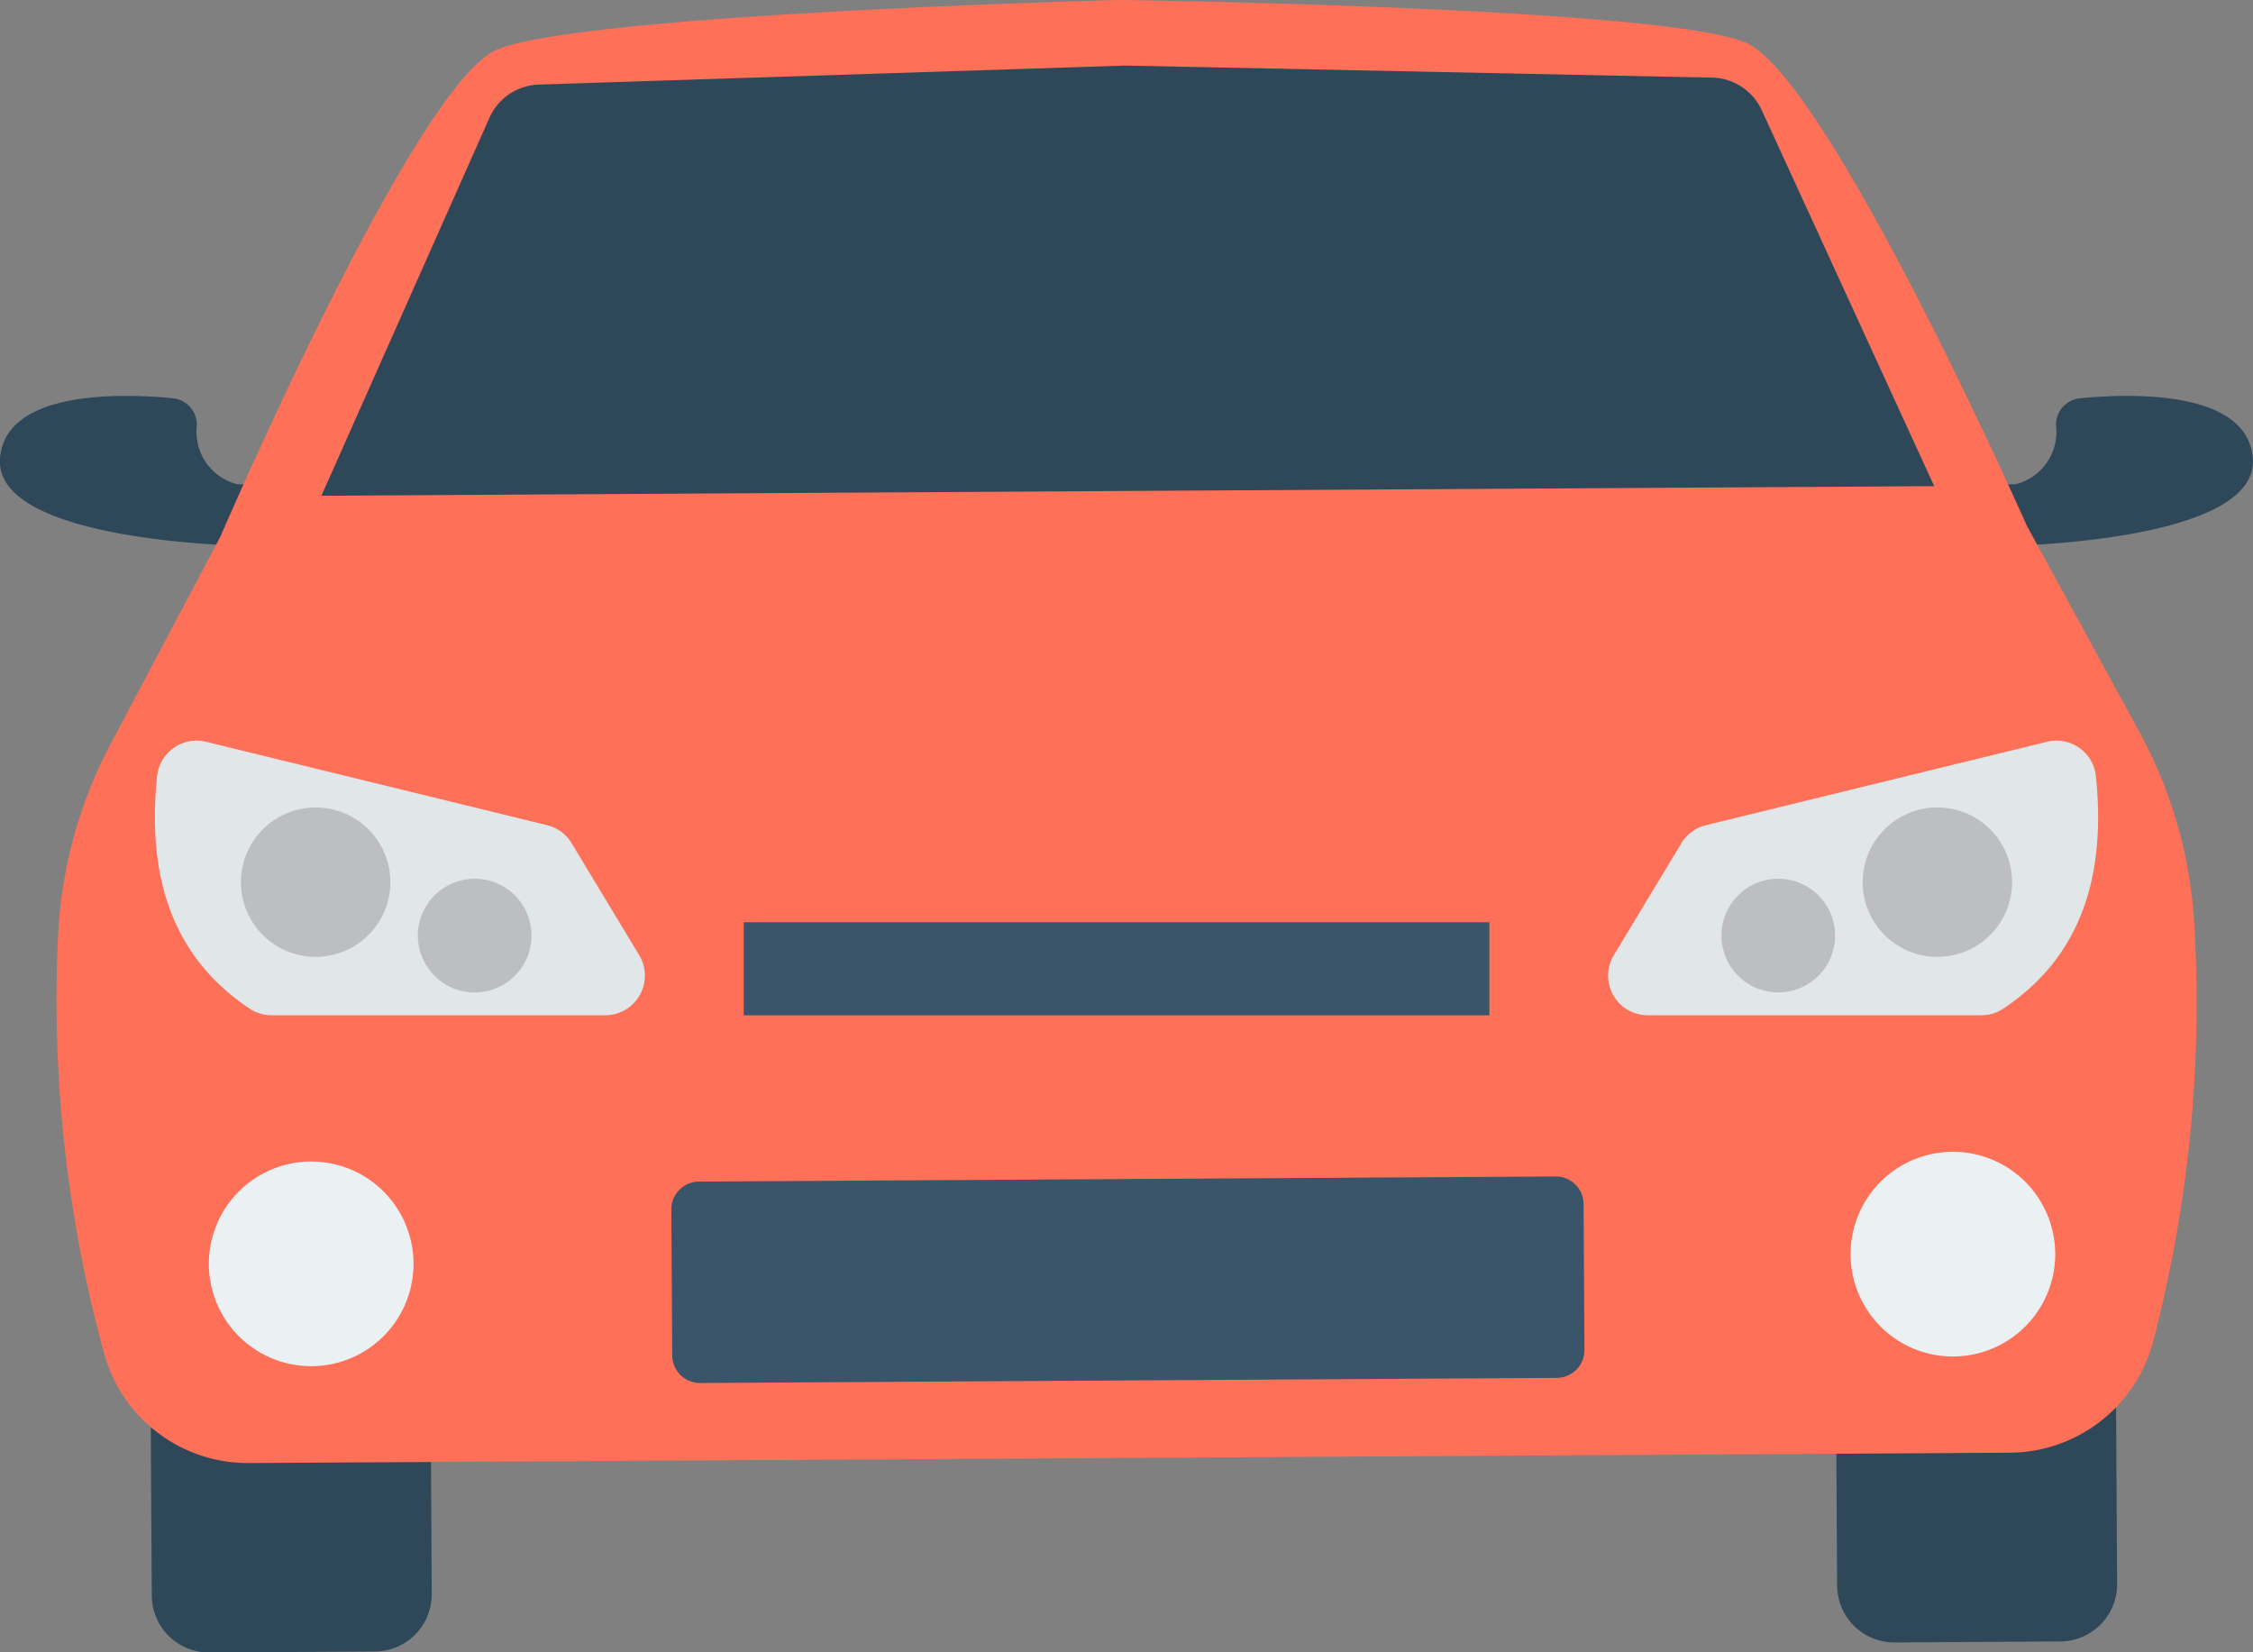
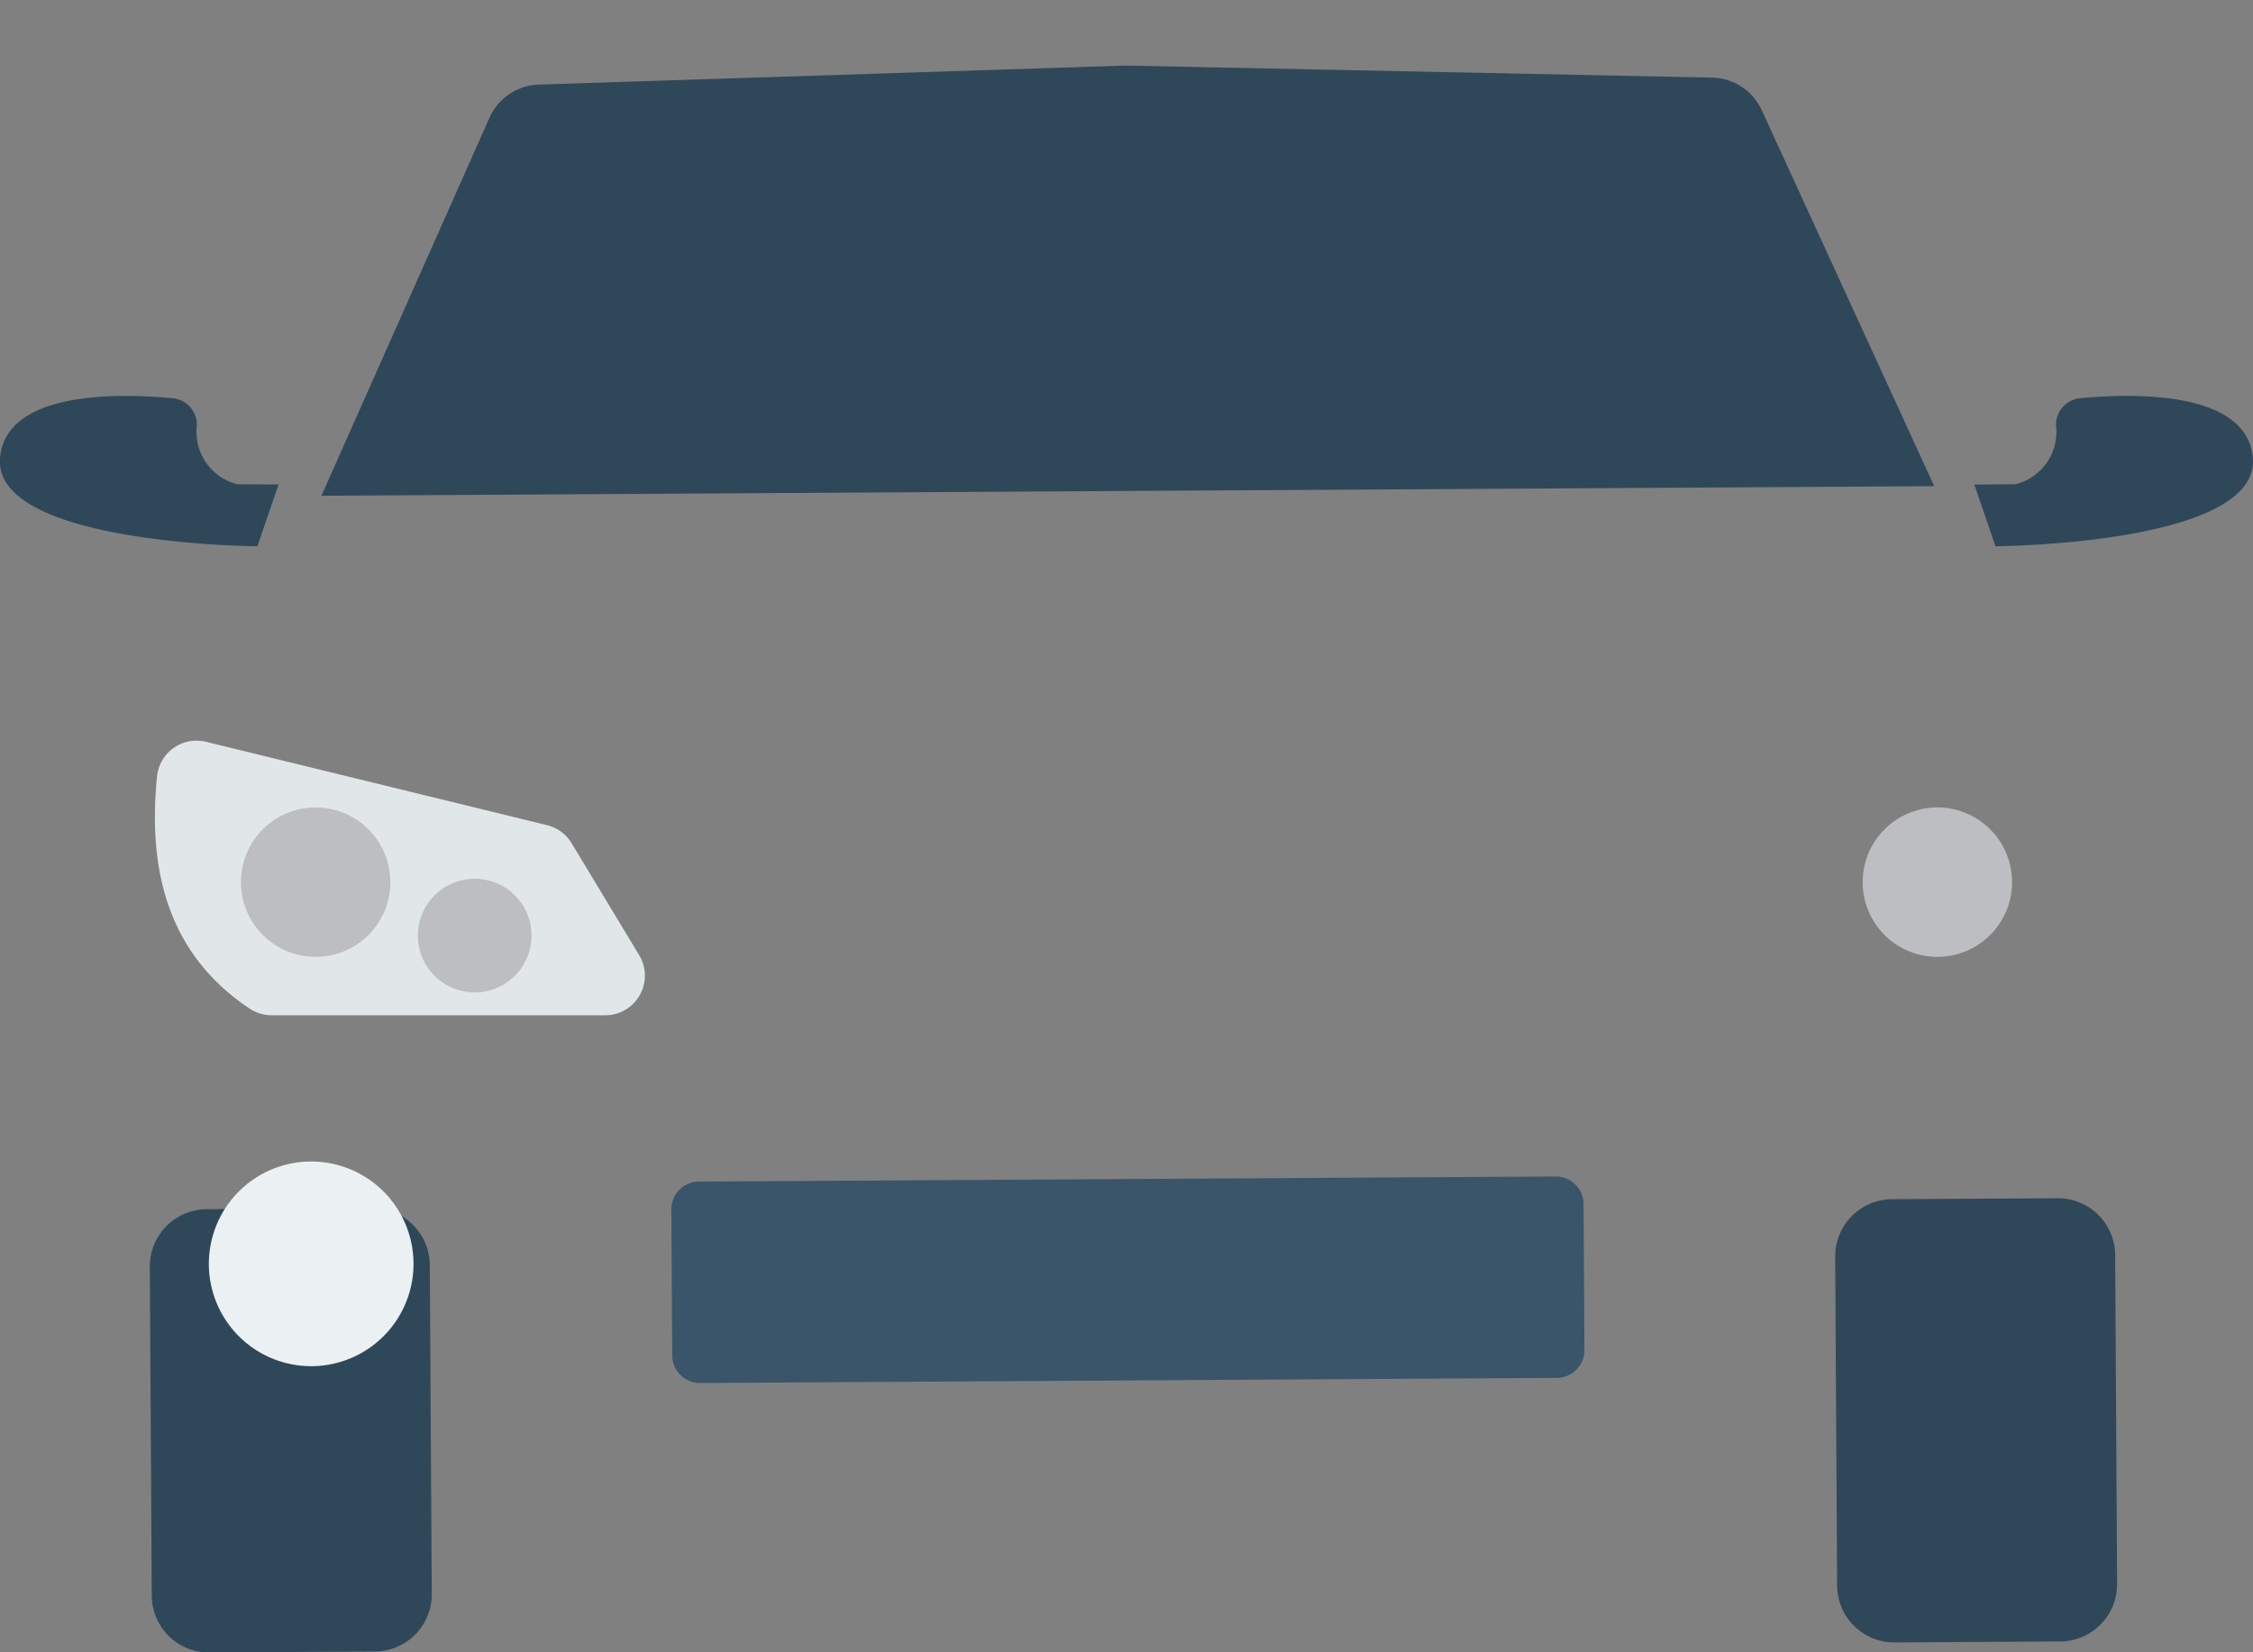
<svg xmlns="http://www.w3.org/2000/svg" width="70.455" height="51.67" viewBox="0 0 70.455 51.67">
  <rect x="0" y="0" width="70.455" height="51.67" fill="#808080" stroke="none" />
  <defs>
    <style>.a{fill:#2f4859;}.b{fill:#fe7058;}.c{fill:#3a556a;}.d{fill:#ebf0f3;}.e{fill:#e1e6e9;}.f{fill:#bdbec1;}</style>
  </defs>
  <g transform="translate(0 -53.151)">
    <g transform="translate(0 65.531)">
      <path class="a" d="M326.535,265.207l5.179-.031a1.788,1.788,0,0,1,1.8,1.777l.061,10.283a1.788,1.788,0,0,1-1.777,1.8l-5.179.031a1.788,1.788,0,0,1-1.8-1.777l-.061-10.283A1.787,1.787,0,0,1,326.535,265.207Z" transform="translate(-267.369 -240.088)" />
      <path class="a" d="M28.3,266.982l5.179-.031a1.788,1.788,0,0,1,1.8,1.777l.061,10.284a1.788,1.788,0,0,1-1.777,1.8l-5.179.031a1.788,1.788,0,0,1-1.8-1.777l-.061-10.283A1.788,1.788,0,0,1,28.3,266.982Z" transform="translate(-21.838 -241.55)" />
      <path class="a" d="M352.7,123.28a.836.836,0,0,0-.757.841,1.69,1.69,0,0,1-1.266,1.85l-1.288.008.662,1.931s8.3-.05,8.047-2.774C357.906,123.021,354.306,123.126,352.7,123.28Z" transform="translate(-287.649 -123.208)" />
      <path class="a" d="M5.4,123.28a.836.836,0,0,1,.757.841,1.69,1.69,0,0,0,1.266,1.85l1.288.008-.662,1.931s-8.3-.05-8.047-2.774c.192-2.115,3.793-2.009,5.4-1.855Z" transform="translate(0 -123.208)" />
    </g>
-     <path class="b" d="M76.82,81.783A14.271,14.271,0,0,0,75.1,76l-3.5-6.412S65.4,55.6,62.81,54.485c-2.5-1.077-18.463-1.319-19.521-1.334h-.058c-1.058.028-17.016.461-19.5,1.567-2.573,1.144-8.618,15.209-8.618,15.209l-3.417,6.454a14.285,14.285,0,0,0-1.649,5.8,41.781,41.781,0,0,0,1.429,13.293A4.659,4.659,0,0,0,16.01,98.9L43.5,98.74h.058l27.493-.163a4.66,4.66,0,0,0,4.5-3.482A41.742,41.742,0,0,0,76.82,81.783Z" transform="translate(-8.219 0)" />
    <path class="c" d="M119.664,261.49l26.791-.16a.868.868,0,0,1,.873.863l.027,4.562a.868.868,0,0,1-.863.873l-26.791.16a.868.868,0,0,1-.873-.863l-.027-4.562a.868.868,0,0,1,.863-.873Z" transform="translate(-97.807 -171.391)" />
    <path class="a" d="M101.933,66.149a1.748,1.748,0,0,0-1.553-1.018l-18.319-.376H82l-18.314.594a1.748,1.748,0,0,0-1.54,1.037l-5.255,11.82,25.187-.15h.058l25.19-.15Z" transform="translate(-46.84 -9.553)" />
-     <path class="d" d="M330.7,256.968a3.2,3.2,0,1,0,3.216,3.179v0A3.2,3.2,0,0,0,330.7,256.968Z" transform="translate(-269.646 -167.8)" />
    <path class="d" d="M40.165,258.7a3.2,3.2,0,1,0,3.217,3.178A3.2,3.2,0,0,0,40.165,258.7Z" transform="translate(-30.451 -169.229)" />
-     <path class="c" d="M131.61,216.343h23.319v2.911H131.61Z" transform="translate(-108.353 -134.354)" />
-     <path class="e" d="M299.843,185.311a1.241,1.241,0,0,0-1.531-1.065l-10.664,2.607a1.242,1.242,0,0,0-.767.564l-2.113,3.5a1.239,1.239,0,0,0,1.061,1.88H296.25a1.248,1.248,0,0,0,.687-.2C299.395,190.966,300.164,188.43,299.843,185.311Z" transform="translate(-234.301 -107.899)" />
    <path class="f" d="M331.862,196.034a2.336,2.336,0,1,0,2.43,2.239A2.336,2.336,0,0,0,331.862,196.034Z" transform="translate(-271.373 -117.632)" />
-     <path class="f" d="M306.343,208.654a1.777,1.777,0,1,0,1.847,1.7h0A1.777,1.777,0,0,0,306.343,208.654Z" transform="translate(-250.805 -128.023)" />
    <path class="e" d="M27.479,185.311a1.241,1.241,0,0,1,1.531-1.065l10.664,2.607a1.242,1.242,0,0,1,.767.564l2.113,3.5a1.239,1.239,0,0,1-1.061,1.88H31.072a1.248,1.248,0,0,1-.687-.2C27.927,190.966,27.158,188.43,27.479,185.311Z" transform="translate(-22.566 -107.899)" />
    <path class="f" d="M45.069,196.034a2.336,2.336,0,1,1-2.43,2.239A2.336,2.336,0,0,1,45.069,196.034Z" transform="translate(-35.102 -117.632)" />
    <path class="f" d="M75.8,208.654a1.777,1.777,0,1,1-1.847,1.7h0A1.777,1.777,0,0,1,75.8,208.654Z" transform="translate(-60.884 -128.023)" />
  </g>
</svg>